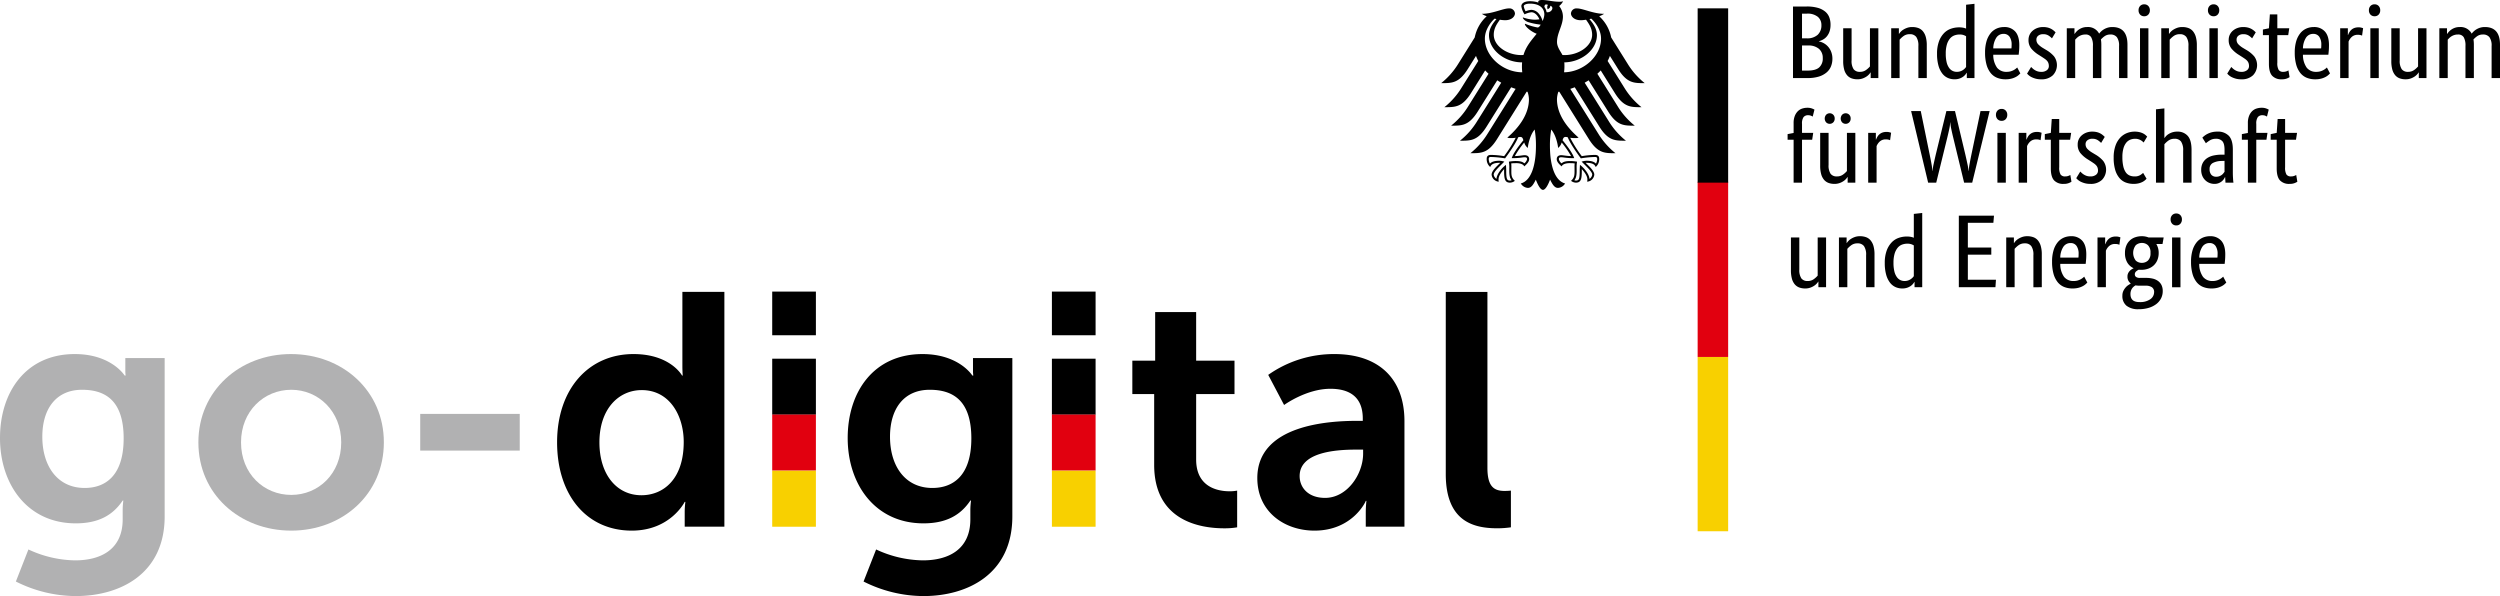
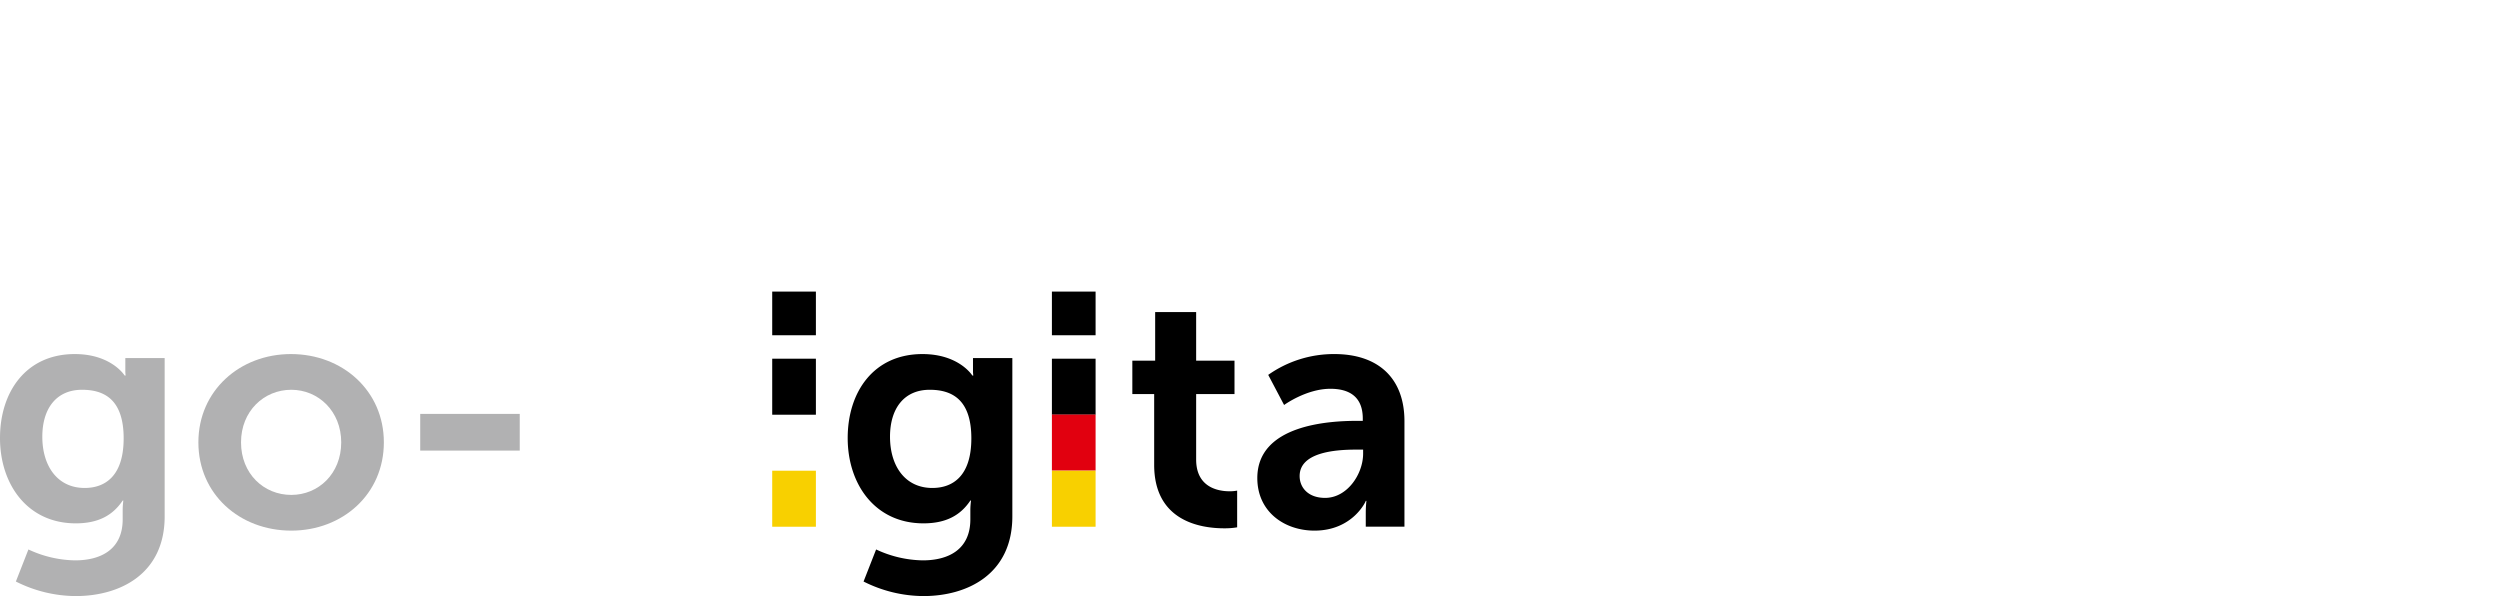
<svg xmlns="http://www.w3.org/2000/svg" viewBox="0 0 1059.994 252.734">
  <defs>
    <style>.cls-1{fill:none;}.cls-2{clip-path:url(#clip-path);}.cls-3{fill:#b1b1b2;}.cls-4{fill:#e1000f;}.cls-5{fill:#f8d000;}.cls-6{clip-path:url(#clip-path-2);}</style>
    <clipPath id="clip-path" transform="translate(-54.536 -70.773)">
      <rect class="cls-1" y="178.314" width="728.168" height="191.34" />
    </clipPath>
    <clipPath id="clip-path-2" transform="translate(-54.536 -70.773)">
-       <rect class="cls-1" x="628.167" width="552.833" height="326.559" />
-     </clipPath>
+       </clipPath>
  </defs>
  <g id="Ebene_2" data-name="Ebene 2">
    <g id="Ebene_1-2" data-name="Ebene 1">
      <g class="cls-2">
        <path class="cls-3" d="M86.363,308.366c10.932,0,20.189-4.625,20.189-17.377v-4.21a34.667,34.667,0,0,1,.277-3.78h-.277c-4.21,6.307-10.378,9.672-19.911,9.672-20.466,0-32.104-16.54-32.104-36.167,0-19.628,11.078-35.607,31.688-35.607,15.557,0,21.165,9.111,21.165,9.111h.416a14.097,14.097,0,0,1-.132-1.959v-5.47H124.352V289.721c0,24.536-19.067,33.786-37.712,33.786a56.926,56.926,0,0,1-25.374-6.169l5.324-13.597a48.115,48.115,0,0,0,19.773,4.625m20.604-51.724c0-16.263-7.99-20.604-17.662-20.604-10.794,0-16.824,7.851-16.824,19.905,0,12.476,6.453,21.725,17.946,21.725,8.55,0,16.54-4.909,16.54-21.026" transform="translate(-54.536 -70.773)" />
        <path class="cls-3" d="M177.898,220.894c21.87,0,39.393,15.564,39.393,37.428,0,22.009-17.523,37.434-39.255,37.434-21.864,0-39.387-15.425-39.387-37.434,0-21.864,17.523-37.428,39.249-37.428m.139,59.72c11.499,0,21.171-8.972,21.171-22.293,0-13.175-9.673-22.286-21.171-22.286-11.632,0-21.31,9.111-21.31,22.286,0,13.321,9.678,22.293,21.31,22.293" transform="translate(-54.536 -70.773)" />
        <rect class="cls-3" x="178.171" y="175.493" width="42.197" height="15.557" />
-         <path d="M323.123,220.895c15.703,0,20.604,9.111,20.604,9.111h.283s-.145-1.821-.145-4.064V194.538h17.807v99.536H344.849v-5.891a35.865,35.865,0,0,1,.284-4.625h-.284s-6.023,12.199-22.432,12.199c-19.344,0-31.675-15.287-31.675-37.435,0-22.708,13.452-37.428,32.38-37.428m3.365,59.859c9.249,0,17.945-6.729,17.945-22.57,0-11.07-5.891-22.009-17.807-22.009-9.81,0-17.938,7.989-17.938,22.148,0,13.598,7.283,22.432,17.8,22.432" transform="translate(-54.536 -70.773)" />
        <path d="M445.781,308.366c10.932,0,20.182-4.625,20.182-17.377v-4.21a33.859,33.859,0,0,1,.284-3.78h-.284c-4.203,6.307-10.371,9.672-19.905,9.672-20.466,0-32.104-16.54-32.104-36.167,0-19.628,11.078-35.607,31.681-35.607,15.564,0,21.171,9.111,21.171,9.111h.416a13.424,13.424,0,0,1-.139-1.959v-5.47h16.685V289.721c0,24.536-19.067,33.786-37.712,33.786a56.926,56.926,0,0,1-25.374-6.169l5.324-13.597a48.115,48.115,0,0,0,19.773,4.625M466.385,256.641c0-16.263-7.99-20.604-17.662-20.604-10.794,0-16.824,7.851-16.824,19.905,0,12.476,6.446,21.725,17.946,21.725,8.55,0,16.54-4.909,16.54-21.026" transform="translate(-54.536 -70.773)" />
        <path d="M543.901,237.858h-9.257V223.7h9.678V203.096h17.378v20.604h16.263v14.158H561.701V265.614c0,11.777,9.257,13.459,14.159,13.459a16.18,16.18,0,0,0,3.226-.284V294.353a30.657,30.657,0,0,1-5.469.422c-9.949,0-29.715-2.949-29.715-26.918Z" transform="translate(-54.536 -70.773)" />
        <path d="M629.97,249.211h2.382v-.976c0-9.395-5.886-12.621-13.736-12.621-10.233,0-19.628,6.875-19.628,6.875l-6.729-12.767a48.251,48.251,0,0,1,28.039-8.827c18.783,0,29.722,10.378,29.722,28.462v44.718h-16.401v-5.892a46.013,46.013,0,0,1,.276-5.047h-.276c.139,0-5.47,12.621-21.733,12.621-12.753,0-24.252-7.989-24.252-22.293,0-22.709,30.705-24.252,42.336-24.252m-13.597,32.664c9.395,0,16.124-10.094,16.124-18.783v-1.683h-3.088c-9.111,0-23.83,1.26-23.83,11.216,0,4.764,3.503,9.25,10.794,9.25" transform="translate(-54.536 -70.773)" />
-         <path d="M667.538,194.54h17.661v74.578c0,7.851,2.666,9.81,7.29,9.81,1.405,0,2.666-.139,2.666-.139v15.564a41.121,41.121,0,0,1-5.607.415c-9.81,0-22.009-2.52-22.009-22.985Z" transform="translate(-54.536 -70.773)" />
        <rect x="327.417" y="152.086" width="18.52" height="23.754" />
-         <rect class="cls-4" x="327.417" y="175.784" width="18.52" height="23.754" />
        <rect class="cls-5" x="327.417" y="199.58" width="18.52" height="23.754" />
        <rect x="446.006" y="152.086" width="18.52" height="23.754" />
        <rect x="327.417" y="123.631" width="18.52" height="18.513" />
        <rect x="446.006" y="123.631" width="18.52" height="18.513" />
        <rect class="cls-4" x="446.006" y="175.784" width="18.52" height="23.754" />
        <rect class="cls-5" x="446.006" y="199.58" width="18.52" height="23.754" />
      </g>
      <g class="cls-6">
        <path d="M991.359,173.823a3.57,3.57,0,0,0-3.034,1.585,8.679,8.679,0,0,0-1.318,4.574h7.694a4.571,4.571,0,0,0,.066-.637c.016-.279.025-.579.025-.903a5.737,5.737,0,0,0-.879-3.408,2.967,2.967,0,0,0-2.554-1.211m6.684,4.75q0,1.361-.086,2.353c-.057.661-.119,1.24-.176,1.737H987.006a9.407,9.407,0,0,0,1.605,5.498,4.985,4.985,0,0,0,4.11,1.757,5.873,5.873,0,0,0,1.671-.218,6.272,6.272,0,0,0,1.297-.53,6.19,6.19,0,0,0,.924-.616c.25-.205.435-.365.55-.48l1.318,2.505c-.144.148-.365.361-.657.636a6.056,6.056,0,0,1-1.187.838,8.592,8.592,0,0,1-1.848.727,9.882,9.882,0,0,1-2.595.304,9.368,9.368,0,0,1-3.584-.657,6.76,6.76,0,0,1-2.726-2.045,9.9,9.9,0,0,1-1.737-3.519,18.619,18.619,0,0,1-.616-5.124,16.466,16.466,0,0,1,.637-4.857,9.76,9.76,0,0,1,1.737-3.363,6.921,6.921,0,0,1,2.55-1.958,7.664,7.664,0,0,1,3.125-.636,6.061,6.061,0,0,1,4.75,1.909q1.712,1.915,1.712,5.74m-20.755-12.223a2.286,2.286,0,0,1-1.757-.706,2.589,2.589,0,0,1-.661-1.844,2.545,2.545,0,0,1,.661-1.807,2.298,2.298,0,0,1,1.757-.702,2.245,2.245,0,0,1,1.716.702,2.544,2.544,0,0,1,.661,1.807,2.588,2.588,0,0,1-.661,1.844,2.233,2.233,0,0,1-1.716.706m1.761,26.208h-3.56V171.449h3.56Zm-12.712-14.555a4.205,4.205,0,0,0-1.076-3.256,3.662,3.662,0,0,0-2.529-.965,3.848,3.848,0,0,0-2.636.965,5.361,5.361,0,0,0,0,6.508,3.72,3.72,0,0,0,2.55.969,3.759,3.759,0,0,0,2.615-.969,4.195,4.195,0,0,0,1.076-3.252m-4.705,13.894a8.693,8.693,0,0,1-1.626-.131,5.13,5.13,0,0,0-.768.53,3.631,3.631,0,0,0-.682.747,3.95,3.95,0,0,0-.505,1.031,4.296,4.296,0,0,0-.201,1.388q0,3.387,3.74,3.383a7.429,7.429,0,0,0,4.746-1.252,3.652,3.652,0,0,0,1.54-2.878,2.405,2.405,0,0,0-.965-2.176,4.643,4.643,0,0,0-2.595-.641Zm9.809-17.676H968.801a7.159,7.159,0,0,1,1.01,3.782,7.913,7.913,0,0,1-.546,3.013,6.436,6.436,0,0,1-1.54,2.262,6.748,6.748,0,0,1-2.332,1.408,8.472,8.472,0,0,1-2.878.484h-.575a4.214,4.214,0,0,1-.571-.045,4.377,4.377,0,0,0-1.1.702,1.602,1.602,0,0,0-.571,1.277,1.333,1.333,0,0,0,.505,1.076,2.586,2.586,0,0,0,1.651.419H964.535a11.795,11.795,0,0,1,2.772.308,6.267,6.267,0,0,1,2.221.99,4.756,4.756,0,0,1,1.474,1.737,5.68,5.68,0,0,1,.526,2.55,6.709,6.709,0,0,1-.727,3.124,7.133,7.133,0,0,1-2.045,2.418,9.963,9.963,0,0,1-3.207,1.581,14.544,14.544,0,0,1-4.225.571,7.842,7.842,0,0,1-5.145-1.47,5.232,5.232,0,0,1-1.757-4.245,4.611,4.611,0,0,1,.419-2.045,6.386,6.386,0,0,1,.989-1.495,5.316,5.316,0,0,1,1.166-1.01c.394-.25.71-.447.945-.595v-.086a3.442,3.442,0,0,1-1.363-2.948,3.044,3.044,0,0,1,.329-1.449,4.04,4.04,0,0,1,.747-1.014,4.516,4.516,0,0,1,.838-.637,5.091,5.091,0,0,1,.637-.329v-.09a5.919,5.919,0,0,1-2.616-2.353,7.702,7.702,0,0,1-.99-4.11,7.832,7.832,0,0,1,.571-3.1,6.134,6.134,0,0,1,3.802-3.539,8.593,8.593,0,0,1,2.792-.439,7.484,7.484,0,0,1,2.817.526h6.422Zm-18.296.353a2.225,2.225,0,0,0-.571-.222,4.345,4.345,0,0,0-1.187-.131,3.639,3.639,0,0,0-2.616.899,5.269,5.269,0,0,0-1.342,1.958V192.558h-3.56V171.449h3.252V174.307h.09a6.73,6.73,0,0,1,.571-1.207,4.235,4.235,0,0,1,.879-1.055,3.929,3.929,0,0,1,1.252-.727,5.088,5.088,0,0,1,1.737-.263,4.444,4.444,0,0,1,1.211.131c.308.086.55.16.722.218Zm-20.71-.751a3.57,3.57,0,0,0-3.034,1.585,8.607,8.607,0,0,0-1.318,4.574h7.694a5.341,5.341,0,0,0,.066-.637c.016-.279.021-.579.021-.903a5.706,5.706,0,0,0-.879-3.408,2.965,2.965,0,0,0-2.55-1.211m6.684,4.75c0,.907-.029,1.692-.09,2.353q-.086.992-.172,1.737H928.083a9.378,9.378,0,0,0,1.605,5.498,4.98,4.98,0,0,0,4.11,1.757,5.872,5.872,0,0,0,1.671-.218,6.28,6.28,0,0,0,2.221-1.146c.246-.205.431-.365.55-.48l1.318,2.505c-.148.148-.365.361-.661.636a5.822,5.822,0,0,1-1.187.838,8.423,8.423,0,0,1-1.848.727,9.862,9.862,0,0,1-2.595.304,9.333,9.333,0,0,1-3.58-.657,6.76,6.76,0,0,1-2.726-2.045,9.975,9.975,0,0,1-1.741-3.519,18.797,18.797,0,0,1-.612-5.124,16.334,16.334,0,0,1,.637-4.857,9.616,9.616,0,0,1,1.737-3.363,6.855,6.855,0,0,1,2.55-1.958,7.642,7.642,0,0,1,3.12-.636,6.055,6.055,0,0,1,4.75,1.909q1.718,1.915,1.716,5.74m-22.426,13.985V178.971a6.371,6.371,0,0,0-.903-3.851,3.251,3.251,0,0,0-2.747-1.162,4.297,4.297,0,0,0-2.64.788,9.913,9.913,0,0,0-1.671,1.54V192.558h-3.56V171.449h3.252v2.373h.09a4.388,4.388,0,0,1,.571-.768,5.497,5.497,0,0,1,1.141-.969,8.119,8.119,0,0,1,1.671-.813,6.43,6.43,0,0,1,2.201-.349,7.486,7.486,0,0,1,2.55.414,4.559,4.559,0,0,1,1.934,1.343,6.442,6.442,0,0,1,1.232,2.398,12.743,12.743,0,0,1,.439,3.625V192.558Zm-16.974-27.308H888.901v10.466h9.94v3.034h-9.94V189.392h11.915l-.218,3.166H885.074V162.215h14.908Zm-37.688,24.668A4.68,4.68,0,0,0,863.527,189.7a4.797,4.797,0,0,0,1.145-.55,5.163,5.163,0,0,0,.813-.682,4.571,4.571,0,0,0,.505-.616V174.837a5.264,5.264,0,0,0-1.121-.53,5.066,5.066,0,0,0-1.605-.218,6.398,6.398,0,0,0-2.308.414,4.498,4.498,0,0,0-1.868,1.388,7.127,7.127,0,0,0-1.256,2.505,13.474,13.474,0,0,0-.46,3.782,15.194,15.194,0,0,0,.374,3.675,6.875,6.875,0,0,0,1.035,2.373,3.983,3.983,0,0,0,1.494,1.297,4.056,4.056,0,0,0,1.757.394m-8.356-7.608a14.89,14.89,0,0,1,.838-5.362,9.789,9.789,0,0,1,2.155-3.474,7.509,7.509,0,0,1,2.989-1.868,10.558,10.558,0,0,1,3.342-.55,8.801,8.801,0,0,1,1.757.152,5.997,5.997,0,0,1,1.232.374V161.468l3.564-.394V192.558h-3.256v-2.242h-.086a5.336,5.336,0,0,1-.485.723,4.905,4.905,0,0,1-.969.924,5.748,5.748,0,0,1-1.54.792,6.337,6.337,0,0,1-2.152.329,6.957,6.957,0,0,1-2.837-.591,6.125,6.125,0,0,1-2.353-1.893,9.826,9.826,0,0,1-1.605-3.342,17.967,17.967,0,0,1-.595-4.948m-7.912,10.248V178.971a6.402,6.402,0,0,0-.903-3.851,3.252,3.252,0,0,0-2.747-1.162,4.289,4.289,0,0,0-2.64.788,9.9,9.9,0,0,0-1.671,1.54V192.558h-3.56V171.449h3.252v2.373h.09a4.177,4.177,0,0,1,.571-.768,5.49,5.49,0,0,1,1.141-.969,8.013,8.013,0,0,1,1.671-.813,6.429,6.429,0,0,1,2.201-.349,7.484,7.484,0,0,1,2.55.414,4.556,4.556,0,0,1,1.934,1.343,6.442,6.442,0,0,1,1.232,2.398,12.889,12.889,0,0,1,.439,3.625V192.558Zm-16.978,0h-3.252v-2.373H825.449a4.486,4.486,0,0,1-.575.768,5.69,5.69,0,0,1-1.121.969,7.418,7.418,0,0,1-1.646.813,6.282,6.282,0,0,1-2.156.349,7.182,7.182,0,0,1-2.529-.415,4.621,4.621,0,0,1-1.913-1.342,6.207,6.207,0,0,1-1.207-2.398,13.43,13.43,0,0,1-.419-3.625v-13.853h3.56v13.586a6.319,6.319,0,0,0,.858,3.761,3.134,3.134,0,0,0,2.661,1.121,4.279,4.279,0,0,0,2.595-.768,9.08,9.08,0,0,0,1.671-1.519v-16.181h3.56Zm199.245-62.549h-4.615V141.707a5.706,5.706,0,0,0,.571,3.055,2.2,2.2,0,0,0,1.934.813,3.752,3.752,0,0,0,1.363-.218,4.486,4.486,0,0,0,.838-.398l.485,2.862a6.266,6.266,0,0,1-1.055.546,5.571,5.571,0,0,1-2.246.374,5.231,5.231,0,0,1-4.09-1.515q-1.361-1.515-1.363-5.034v-12.182h-2.55v-2.373l2.55-.53.398-5.892h3.166v5.892h5.058Zm-12.531,0H1011.194v18.205h-3.564V130.009h-2.55v-2.373l2.55-.484v-4.221a8.02,8.02,0,0,1,.484-2.948,5.843,5.843,0,0,1,1.273-2.024,4.707,4.707,0,0,1,1.848-1.141,7.081,7.081,0,0,1,2.242-.353,5.376,5.376,0,0,1,1.938.308,6.74,6.74,0,0,1,1.055.484l-.747,2.948a4.318,4.318,0,0,0-.747-.374,3.083,3.083,0,0,0-1.191-.201,2.379,2.379,0,0,0-1.934.792,4.694,4.694,0,0,0-.657,2.903V127.106h4.746Zm-21.281,15.697a3.641,3.641,0,0,0,1.318-.218,4.248,4.248,0,0,0,.989-.53,3.356,3.356,0,0,0,.702-.682c.193-.246.361-.46.505-.636v-4.66l-1.141.045a8.182,8.182,0,0,0-3.872.879,2.745,2.745,0,0,0-1.318,2.55,3.503,3.503,0,0,0,.747,2.439,2.672,2.672,0,0,0,2.069.813M987.844,142.848a6.119,6.119,0,0,1,.702-3.075,5.771,5.771,0,0,1,1.889-2.004,8.034,8.034,0,0,1,2.796-1.096,16.742,16.742,0,0,1,3.408-.333H997.735V134.32c0-1.79-.312-3.022-.944-3.695a3.46,3.46,0,0,0-2.661-1.01,4.745,4.745,0,0,0-2.636.682,14.653,14.653,0,0,0-1.671,1.207l-1.499-2.373a11.724,11.724,0,0,1,.903-.792,7.475,7.475,0,0,1,1.342-.834,8.926,8.926,0,0,1,4.09-.924,6.38,6.38,0,0,1,4.923,1.803q1.675,1.804,1.671,5.801v9.632q0,1.361.09,2.661a16.821,16.821,0,0,0,.172,1.737h-3.383l-.132-2.332h-.09a5.356,5.356,0,0,1-.526.903,4.459,4.459,0,0,1-.883.924,5.088,5.088,0,0,1-1.273.723,4.611,4.611,0,0,1-1.761.308,5.554,5.554,0,0,1-2.217-.439,5.379,5.379,0,0,1-1.803-1.232,5.488,5.488,0,0,1-1.191-1.868,6.441,6.441,0,0,1-.415-2.353m-7.653,5.366V134.628a6.405,6.405,0,0,0-.899-3.851,3.265,3.265,0,0,0-2.751-1.162,4.275,4.275,0,0,0-2.636.788,9.739,9.739,0,0,0-1.671,1.54v16.272h-3.564V117.125l3.564-.394v12.531h.086a7.297,7.297,0,0,1,.55-.702,4.809,4.809,0,0,1,1.035-.883,7.093,7.093,0,0,1,1.601-.768,6.713,6.713,0,0,1,2.221-.329,5.622,5.622,0,0,1,4.397,1.803q1.626,1.804,1.626,5.978v13.853ZM963.435,131.196c-.086-.086-.226-.218-.414-.394a4.637,4.637,0,0,0-.727-.53,4.96,4.96,0,0,0-1.055-.46,4.606,4.606,0,0,0-1.408-.197,5.49,5.49,0,0,0-2.131.415,4.302,4.302,0,0,0-1.716,1.342,6.825,6.825,0,0,0-1.141,2.398,13.255,13.255,0,0,0-.419,3.584,17.292,17.292,0,0,0,.373,3.913,7.44,7.44,0,0,0,1.035,2.529,3.852,3.852,0,0,0,1.605,1.363,5.154,5.154,0,0,0,2.086.415,4.473,4.473,0,0,0,2.484-.571,8.404,8.404,0,0,0,1.211-.924l1.449,2.463a5.743,5.743,0,0,1-.637.637,5.432,5.432,0,0,1-1.076.727,7.437,7.437,0,0,1-1.605.595,8.889,8.889,0,0,1-2.176.238,9.39,9.39,0,0,1-3.301-.571,6.534,6.534,0,0,1-2.681-1.889,9.46,9.46,0,0,1-1.802-3.433,17.756,17.756,0,0,1-.661-5.231,14.746,14.746,0,0,1,.792-5.145,9.581,9.581,0,0,1,2.065-3.408,7.969,7.969,0,0,1,2.837-1.893,9.185,9.185,0,0,1,5.235-.374,6.965,6.965,0,0,1,1.54.55,5.346,5.346,0,0,1,1.055.702c.275.25.505.464.682.641Zm-18.029.176a8.765,8.765,0,0,0-1.273-1.076,3.962,3.962,0,0,0-2.418-.682,3.155,3.155,0,0,0-2.156.657,2.048,2.048,0,0,0-.747,1.585,2.829,2.829,0,0,0,.681,1.954,9.667,9.667,0,0,0,2.09,1.65l1.318.792a12.976,12.976,0,0,1,3.387,2.747,6.231,6.231,0,0,1-.505,8.027,6.828,6.828,0,0,1-4.993,1.712,8.523,8.523,0,0,1-2.242-.263,9.99,9.99,0,0,1-1.696-.616,5.506,5.506,0,0,1-1.207-.768,7.596,7.596,0,0,1-.792-.772l1.716-2.812c.176.176.386.382.636.616a5.968,5.968,0,0,0,.903.682,5.639,5.639,0,0,0,1.187.55,4.838,4.838,0,0,0,1.54.218,3.668,3.668,0,0,0,2.418-.702,2.172,2.172,0,0,0,.834-1.716,3.869,3.869,0,0,0-.197-1.298,2.952,2.952,0,0,0-.595-.989,5.447,5.447,0,0,0-.965-.834c-.382-.263-.821-.559-1.322-.879l-1.318-.838a12.782,12.782,0,0,1-3.1-2.681,5.61,5.61,0,0,1-1.121-3.605,5.007,5.007,0,0,1,1.757-3.892,6.35,6.35,0,0,1,1.958-1.145,6.892,6.892,0,0,1,2.398-.415,8.098,8.098,0,0,1,2.11.238,6.309,6.309,0,0,1,2.57,1.367c.279.247.505.46.682.637Zm-13.147-1.363h-4.615V141.707a5.709,5.709,0,0,0,.571,3.055,2.201,2.201,0,0,0,1.934.813,3.767,3.767,0,0,0,1.363-.218,4.494,4.494,0,0,0,.838-.398l.48,2.862a5.919,5.919,0,0,1-1.055.546,5.535,5.535,0,0,1-2.242.374,5.219,5.219,0,0,1-4.09-1.515q-1.361-1.515-1.363-5.034v-12.182h-2.55v-2.373l2.55-.53.394-5.892h3.17v5.892h5.054Zm-12.531.222a2.367,2.367,0,0,0-.571-.222,4.375,4.375,0,0,0-1.191-.131,3.646,3.646,0,0,0-2.616.899,5.372,5.372,0,0,0-1.342,1.958v15.479h-3.56V127.106h3.256v2.858h.086a7.008,7.008,0,0,1,.571-1.207,4.328,4.328,0,0,1,.879-1.055,3.944,3.944,0,0,1,1.256-.727,5.058,5.058,0,0,1,1.737-.263,4.422,4.422,0,0,1,1.207.131c.308.086.55.16.727.218Zm-16.489-8.224a2.289,2.289,0,0,1-1.761-.706,2.588,2.588,0,0,1-.661-1.843,2.527,2.527,0,0,1,.661-1.802,2.289,2.289,0,0,1,1.761-.706,2.229,2.229,0,0,1,1.712.706,2.527,2.527,0,0,1,.661,1.802,2.588,2.588,0,0,1-.661,1.843,2.229,2.229,0,0,1-1.712.706m1.757,26.208h-3.56V127.106H904.996Zm-6.861-30.342-7.386,30.342h-3.432l-4.615-19.084c-.325-1.318-.599-2.55-.838-3.695a18.265,18.265,0,0,1-.394-2.726h-.086a13.759,13.759,0,0,1-.353,2.681q-.351,1.675-.833,3.65l-4.706,19.175H872.059L864.849,117.872h4.09l3.781,18.468c.292,1.408.55,2.735.768,3.979a23.433,23.433,0,0,1,.374,2.882h.09a19.055,19.055,0,0,1,.46-2.948q.419-1.934.903-3.999l4.484-18.382h3.65l4.397,18.468q.486,2.113.879,3.979a19.097,19.097,0,0,1,.439,2.882h.09a24.17,24.17,0,0,1,.394-2.969c.234-1.306.501-2.661.792-4.069l3.827-18.292ZM855.923,130.231a2.343,2.343,0,0,0-.575-.222,4.325,4.325,0,0,0-1.187-.131,3.639,3.639,0,0,0-2.616.899,5.321,5.321,0,0,0-1.343,1.958v15.479h-3.56V127.106h3.252v2.858h.09a6.737,6.737,0,0,1,.571-1.207,4.241,4.241,0,0,1,.879-1.055,3.922,3.922,0,0,1,1.252-.727,5.088,5.088,0,0,1,1.737-.263,4.432,4.432,0,0,1,1.211.131c.308.086.55.16.727.218Zm-16.711-9.193a2.198,2.198,0,0,1-.616,1.626,2.121,2.121,0,0,1-2.989,0,2.455,2.455,0,0,1,0-3.252,2.121,2.121,0,0,1,2.989,0,2.198,2.198,0,0,1,.616,1.626m-6.775,0a2.197,2.197,0,0,1-.616,1.626,2.121,2.121,0,0,1-2.989,0,2.454,2.454,0,0,1,0-3.252,2.121,2.121,0,0,1,2.989,0,2.197,2.197,0,0,1,.616,1.626m8.754,27.177H837.935v-2.373h-.086a4.623,4.623,0,0,1-.571.768,5.826,5.826,0,0,1-1.125.969,7.406,7.406,0,0,1-1.646.813,6.279,6.279,0,0,1-2.155.349,7.184,7.184,0,0,1-2.529-.415,4.621,4.621,0,0,1-1.913-1.343,6.272,6.272,0,0,1-1.207-2.398,13.432,13.432,0,0,1-.419-3.625V127.106h3.564v13.591a6.318,6.318,0,0,0,.854,3.757,3.145,3.145,0,0,0,2.661,1.121,4.28,4.28,0,0,0,2.595-.768,8.94,8.94,0,0,0,1.671-1.519V127.106h3.564Zm-18.296-18.205h-4.307v18.205h-3.564V130.009h-2.55v-2.373l2.55-.484v-4.221a8.105,8.105,0,0,1,.485-2.948,5.85,5.85,0,0,1,1.277-2.024,4.664,4.664,0,0,1,1.843-1.141,7.089,7.089,0,0,1,2.246-.353,5.365,5.365,0,0,1,1.934.308,6.717,6.717,0,0,1,1.055.484l-.747,2.948a4.309,4.309,0,0,0-.747-.374,3.074,3.074,0,0,0-1.187-.201,2.394,2.394,0,0,0-1.938.792,4.696,4.696,0,0,0-.657,2.903V127.106h4.746Zm276.994-26.138V90.285a7.095,7.095,0,0,0-.747-3.74,2.683,2.683,0,0,0-2.418-1.141,5.194,5.194,0,0,0-1.564.218,5.54,5.54,0,0,0-1.207.55,5.23,5.23,0,0,0-.924.727c-.263.263-.485.497-.661.702v16.271h-3.56V82.763h3.252v2.373h.09a7.032,7.032,0,0,1,.657-.854,6.005,6.005,0,0,1,1.1-.969,6.269,6.269,0,0,1,1.54-.768,5.96,5.96,0,0,1,1.979-.308,5.299,5.299,0,0,1,5.099,2.812,6.96,6.96,0,0,1,2.069-1.868,7.002,7.002,0,0,1,1.581-.681,6.691,6.691,0,0,1,1.934-.263q6.424,0,6.422,7.473v14.161h-3.56V90.285a5.98,5.98,0,0,0-.924-3.74,3.308,3.308,0,0,0-2.726-1.141,4.101,4.101,0,0,0-2.484.723,9.555,9.555,0,0,0-1.564,1.388,9.413,9.413,0,0,1,.131,1.034c.033.366.045.752.045,1.162v14.161Zm-16.534,0h-3.256v-2.373h-.086a4.467,4.467,0,0,1-.575.768,5.682,5.682,0,0,1-1.121.969,7.418,7.418,0,0,1-1.646.813,6.282,6.282,0,0,1-2.156.349,7.182,7.182,0,0,1-2.529-.415,4.619,4.619,0,0,1-1.913-1.343,6.265,6.265,0,0,1-1.207-2.398,13.432,13.432,0,0,1-.419-3.625V82.763h3.56V96.353a6.313,6.313,0,0,0,.858,3.757,3.144,3.144,0,0,0,2.661,1.121,4.279,4.279,0,0,0,2.595-.768,8.959,8.959,0,0,0,1.671-1.519V82.763h3.564Zm-21.987-26.208a2.289,2.289,0,0,1-1.761-.706,2.585,2.585,0,0,1-.657-1.843,2.541,2.541,0,0,1,.657-1.807,2.301,2.301,0,0,1,1.761-.702,2.241,2.241,0,0,1,1.712.702,2.544,2.544,0,0,1,.661,1.807,2.588,2.588,0,0,1-.661,1.843,2.23,2.23,0,0,1-1.712.706m1.757,26.208h-3.564V82.763h3.564Zm-7.079-17.984a2.383,2.383,0,0,0-.571-.222,4.377,4.377,0,0,0-1.191-.132,3.645,3.645,0,0,0-2.615.899A5.37,5.37,0,0,0,1050.327,88.392v15.479h-3.56V82.763h3.256v2.858h.086a6.987,6.987,0,0,1,.571-1.207,4.33,4.33,0,0,1,.879-1.055,3.938,3.938,0,0,1,1.257-.727,5.05,5.05,0,0,1,1.737-.263,4.419,4.419,0,0,1,1.207.132c.308.086.55.16.727.218Zm-20.714-.751a3.57,3.57,0,0,0-3.034,1.585,8.68,8.68,0,0,0-1.318,4.574h7.694a4.531,4.531,0,0,0,.066-.636c.017-.279.025-.579.025-.903a5.734,5.734,0,0,0-.879-3.408,2.966,2.966,0,0,0-2.554-1.211m6.684,4.751q0,1.361-.086,2.353c-.058.661-.119,1.24-.177,1.737h-10.774a9.406,9.406,0,0,0,1.605,5.498,4.985,4.985,0,0,0,4.11,1.757,6.007,6.007,0,0,0,1.671-.218,6.269,6.269,0,0,0,2.221-1.145,7.018,7.018,0,0,0,.55-.484l1.318,2.509c-.144.148-.365.357-.657.637a6.03,6.03,0,0,1-1.187.838,8.376,8.376,0,0,1-1.847.723,9.696,9.696,0,0,1-2.595.308,9.368,9.368,0,0,1-3.584-.657,6.759,6.759,0,0,1-2.726-2.045,9.906,9.906,0,0,1-1.737-3.519,18.631,18.631,0,0,1-.616-5.124,16.478,16.478,0,0,1,.636-4.857,9.819,9.819,0,0,1,1.737-3.367,6.925,6.925,0,0,1,2.554-1.954,7.629,7.629,0,0,1,3.12-.637,6.061,6.061,0,0,1,4.751,1.909q1.712,1.915,1.712,5.74m-17.282-4.221h-4.615V97.363a5.707,5.707,0,0,0,.571,3.055,2.2,2.2,0,0,0,1.934.813,3.856,3.856,0,0,0,1.363-.218,4.519,4.519,0,0,0,.838-.398l.48,2.862a5.938,5.938,0,0,1-1.055.546,5.537,5.537,0,0,1-2.242.374,5.225,5.225,0,0,1-4.09-1.515q-1.361-1.515-1.363-5.034v-12.182h-2.55v-2.373l2.55-.53.398-5.892h3.166v5.892h5.054Zm-15.303,1.363a8.997,8.997,0,0,0-1.273-1.076,3.97,3.97,0,0,0-2.418-.682,3.155,3.155,0,0,0-2.155.657,2.035,2.035,0,0,0-.747,1.585,2.828,2.828,0,0,0,.681,1.954,9.633,9.633,0,0,0,2.086,1.651l1.322.792a12.943,12.943,0,0,1,3.383,2.747,6.217,6.217,0,0,1-.505,8.027,6.81,6.81,0,0,1-4.988,1.712,8.555,8.555,0,0,1-2.246-.263,9.932,9.932,0,0,1-1.692-.616,5.401,5.401,0,0,1-1.207-.768,7.577,7.577,0,0,1-.793-.772l1.712-2.812q.265.265.641.616a5.905,5.905,0,0,0,.899.682,5.74,5.74,0,0,0,1.187.55,4.971,4.971,0,0,0,1.54.218,3.661,3.661,0,0,0,2.418-.702,2.158,2.158,0,0,0,.838-1.716,3.869,3.869,0,0,0-.197-1.297,3.023,3.023,0,0,0-.595-.99,5.494,5.494,0,0,0-.969-.834c-.378-.263-.817-.558-1.318-.879l-1.318-.838a12.793,12.793,0,0,1-3.1-2.681,5.61,5.61,0,0,1-1.121-3.605,5.098,5.098,0,0,1,.46-2.18,5.179,5.179,0,0,1,1.297-1.712,6.348,6.348,0,0,1,1.959-1.145,6.866,6.866,0,0,1,2.393-.415,8.08,8.08,0,0,1,2.111.238,6.588,6.588,0,0,1,1.519.616,6.712,6.712,0,0,1,1.055.751c.279.246.505.46.681.637Zm-16.312-9.365a2.289,2.289,0,0,1-1.761-.706,2.585,2.585,0,0,1-.657-1.843,2.541,2.541,0,0,1,.657-1.807,2.301,2.301,0,0,1,1.761-.702,2.241,2.241,0,0,1,1.712.702,2.527,2.527,0,0,1,.661,1.807,2.57,2.57,0,0,1-.661,1.843,2.23,2.23,0,0,1-1.712.706m1.757,26.208h-3.56V82.763h3.56Zm-12.445,0V90.285a6.404,6.404,0,0,0-.899-3.851,3.265,3.265,0,0,0-2.751-1.162,4.275,4.275,0,0,0-2.636.788,9.728,9.728,0,0,0-1.671,1.54v16.271h-3.564V82.763h3.256v2.373h.086a4.638,4.638,0,0,1,.571-.768,5.635,5.635,0,0,1,1.145-.969,8.018,8.018,0,0,1,1.671-.813,6.405,6.405,0,0,1,2.197-.349,7.486,7.486,0,0,1,2.554.415,4.608,4.608,0,0,1,1.934,1.342,6.565,6.565,0,0,1,1.232,2.398,12.878,12.878,0,0,1,.439,3.625v13.853Zm-18.731-26.208a2.289,2.289,0,0,1-1.761-.706,2.585,2.585,0,0,1-.657-1.843,2.541,2.541,0,0,1,.657-1.807,2.301,2.301,0,0,1,1.761-.702,2.241,2.241,0,0,1,1.712.702,2.526,2.526,0,0,1,.661,1.807,2.569,2.569,0,0,1-.661,1.843,2.23,2.23,0,0,1-1.712.706m1.757,26.208h-3.56V82.763h3.56Zm-23.527,0V90.285a7.056,7.056,0,0,0-.747-3.74,2.674,2.674,0,0,0-2.418-1.141,5.167,5.167,0,0,0-1.56.218,5.574,5.574,0,0,0-1.211.55,5.357,5.357,0,0,0-.92.727c-.267.263-.484.497-.661.702v16.271h-3.564V82.763h3.256v2.373h.086a7.542,7.542,0,0,1,.661-.854,5.875,5.875,0,0,1,1.1-.969,6.269,6.269,0,0,1,1.54-.768,5.944,5.944,0,0,1,1.979-.308,5.299,5.299,0,0,1,5.099,2.812,6.77,6.77,0,0,1,.834-.944,6.901,6.901,0,0,1,1.232-.924,7.122,7.122,0,0,1,1.585-.681,6.691,6.691,0,0,1,1.934-.263q6.423,0,6.421,7.473v14.161h-3.564V90.285a5.98,5.98,0,0,0-.924-3.74,3.302,3.302,0,0,0-2.726-1.141,4.118,4.118,0,0,0-2.484.723,9.7,9.7,0,0,0-1.56,1.388,10.348,10.348,0,0,1,.131,1.034c.029.366.045.752.045,1.162v14.161Zm-17.368-16.842a8.868,8.868,0,0,0-1.277-1.076,3.963,3.963,0,0,0-2.419-.682,3.17,3.17,0,0,0-2.155.657,2.048,2.048,0,0,0-.747,1.585,2.846,2.846,0,0,0,.682,1.954,9.766,9.766,0,0,0,2.09,1.651l1.318.792a12.967,12.967,0,0,1,3.387,2.747,6.218,6.218,0,0,1-.505,8.027,6.814,6.814,0,0,1-4.993,1.712,8.526,8.526,0,0,1-2.242-.263,9.928,9.928,0,0,1-1.692-.616,5.53,5.53,0,0,1-1.211-.768,7.991,7.991,0,0,1-.792-.772l1.716-2.812c.177.177.39.382.637.616a5.951,5.951,0,0,0,.903.682,5.746,5.746,0,0,0,1.187.55,4.953,4.953,0,0,0,1.54.218,3.668,3.668,0,0,0,2.418-.702,2.158,2.158,0,0,0,.838-1.716,3.76,3.76,0,0,0-.201-1.297,3.011,3.011,0,0,0-.591-.99,5.495,5.495,0,0,0-.969-.834c-.382-.263-.821-.558-1.318-.879l-1.318-.838a12.707,12.707,0,0,1-3.1-2.681,5.588,5.588,0,0,1-1.125-3.605,5.029,5.029,0,0,1,1.761-3.892,6.277,6.277,0,0,1,1.954-1.145,6.908,6.908,0,0,1,2.398-.415,8.101,8.101,0,0,1,2.111.238,6.592,6.592,0,0,1,1.519.616,6.698,6.698,0,0,1,1.055.751c.279.246.505.46.682.637ZM904.027,85.136a3.57,3.57,0,0,0-3.034,1.585,8.678,8.678,0,0,0-1.318,4.574h7.694a4.531,4.531,0,0,0,.066-.636c.017-.279.025-.579.025-.903a5.705,5.705,0,0,0-.883-3.408,2.954,2.954,0,0,0-2.55-1.211m6.684,4.751q0,1.361-.086,2.353c-.061.661-.119,1.24-.176,1.737H899.675a9.406,9.406,0,0,0,1.605,5.498,4.985,4.985,0,0,0,4.11,1.757,6.008,6.008,0,0,0,1.671-.218,6.271,6.271,0,0,0,1.297-.53,6.448,6.448,0,0,0,.924-.616c.25-.205.431-.365.55-.484l1.318,2.509c-.144.148-.366.357-.657.637a5.959,5.959,0,0,1-1.191.838,8.261,8.261,0,0,1-1.844.723,9.713,9.713,0,0,1-2.595.308,9.355,9.355,0,0,1-3.585-.657,6.759,6.759,0,0,1-2.726-2.045,9.906,9.906,0,0,1-1.737-3.519,18.63,18.63,0,0,1-.616-5.124,16.469,16.469,0,0,1,.637-4.857,9.823,9.823,0,0,1,1.737-3.367,6.949,6.949,0,0,1,2.55-1.954,7.649,7.649,0,0,1,3.124-.637,6.061,6.061,0,0,1,4.75,1.909q1.712,1.915,1.712,5.74m-26.515,11.344a4.607,4.607,0,0,0,2.64-.768,5.166,5.166,0,0,0,.813-.682,5.27,5.27,0,0,0,.505-.616V86.15a5.455,5.455,0,0,0-1.121-.53,5.084,5.084,0,0,0-1.605-.218,6.392,6.392,0,0,0-2.308.415,4.494,4.494,0,0,0-1.868,1.388,7.127,7.127,0,0,0-1.256,2.505,13.328,13.328,0,0,0-.46,3.782,15.168,15.168,0,0,0,.374,3.675,6.8,6.8,0,0,0,1.034,2.373,3.986,3.986,0,0,0,1.495,1.298,4.059,4.059,0,0,0,1.757.394m-8.356-7.604a14.907,14.907,0,0,1,.838-5.366,9.841,9.841,0,0,1,2.152-3.473,7.518,7.518,0,0,1,2.993-1.868,10.533,10.533,0,0,1,3.342-.55,8.8,8.8,0,0,1,1.757.152,6.054,6.054,0,0,1,1.232.374V72.782l3.56-.394v31.484h-3.252v-2.242h-.086a5.307,5.307,0,0,1-.484.722,4.905,4.905,0,0,1-.969.924,5.755,5.755,0,0,1-1.54.792,6.361,6.361,0,0,1-2.156.329,6.938,6.938,0,0,1-2.833-.591,6.122,6.122,0,0,1-2.353-1.893,9.751,9.751,0,0,1-1.605-3.342,17.807,17.807,0,0,1-.595-4.944m-7.916,10.244V90.285a6.404,6.404,0,0,0-.899-3.851,3.265,3.265,0,0,0-2.751-1.162,4.275,4.275,0,0,0-2.636.788,9.727,9.727,0,0,0-1.671,1.54v16.271h-3.564V82.763h3.256v2.373h.086a4.478,4.478,0,0,1,.575-.768,5.502,5.502,0,0,1,1.141-.969,8.015,8.015,0,0,1,1.671-.813,6.429,6.429,0,0,1,2.201-.349,7.479,7.479,0,0,1,2.55.415,4.61,4.61,0,0,1,1.934,1.342,6.569,6.569,0,0,1,1.232,2.398,12.887,12.887,0,0,1,.439,3.625v13.853Zm-16.974,0h-3.252v-2.373h-.09a4.38,4.38,0,0,1-.571.768,5.673,5.673,0,0,1-1.121.969,7.544,7.544,0,0,1-1.651.813,6.272,6.272,0,0,1-2.151.349,7.184,7.184,0,0,1-2.529-.415,4.597,4.597,0,0,1-1.913-1.343,6.217,6.217,0,0,1-1.211-2.398,13.61,13.61,0,0,1-.415-3.625V82.763h3.56V96.353a6.313,6.313,0,0,0,.858,3.757,3.134,3.134,0,0,0,2.66,1.121,4.288,4.288,0,0,0,2.595-.768,9.079,9.079,0,0,0,1.671-1.519V82.763h3.56Zm-23.568-8.487a4.955,4.955,0,0,0-1.605-3.892A6.694,6.694,0,0,0,821.183,90.063h-2.595v10.642h2.373q3.387,0,4.902-1.342a5.026,5.026,0,0,0,1.519-3.979m-.571-13.985a4.489,4.489,0,0,0-1.499-3.474,6.831,6.831,0,0,0-4.705-1.363h-2.02V87.029h1.979a6.547,6.547,0,0,0,4.66-1.495,5.413,5.413,0,0,0,1.585-4.134m3.868-.132a8.82,8.82,0,0,1-.394,2.772,6.732,6.732,0,0,1-1.08,2.045,5.687,5.687,0,0,1-1.581,1.384,7.679,7.679,0,0,1-1.872.792v.086a6.67,6.67,0,0,1,2.221.838,6.964,6.964,0,0,1,1.803,1.54,7.288,7.288,0,0,1,1.232,2.176,7.87,7.87,0,0,1,.464,2.747,8.561,8.561,0,0,1-.616,3.297,6.693,6.693,0,0,1-1.913,2.595,9.249,9.249,0,0,1-3.276,1.716,15.915,15.915,0,0,1-4.705.616h-6.2V73.529h5.847a16.858,16.858,0,0,1,4.599.55,8.659,8.659,0,0,1,3.141,1.56,5.808,5.808,0,0,1,1.782,2.439,8.863,8.863,0,0,1,.55,3.19" transform="translate(-54.536 -70.773)" />
        <polygon class="cls-5" points="727.189 151.346 732.732 151.346 732.732 225.251 719.798 225.251 719.798 151.346 727.189 151.346" />
        <polygon class="cls-4" points="727.189 77.071 732.732 77.071 732.732 151.346 719.798 151.346 719.798 77.071 727.189 77.071" />
        <path d="M717.698,101.428a21.61,21.61,0,0,0,.156-2.554c0-.476.004-1.031-.053-1.659,7.366-.103,13.824-5.407,13.824-11.509,0-3.108-2.024-5.453-3.17-6.848.259-.053.517-.115.776-.181,1.08.94,4.143,4.274,4.143,8.483,0,7.321-7.321,14.116-15.676,14.268M710.279,75.934a5.072,5.072,0,0,0-.92-2.193c.021-.747.329-1.458,1.532-.87-.653.665-.148,1.839-.148,1.839s1.326-.616,1.055-1.49c1.971.472.554,3.12-1.519,2.714m-1.712,3.757a7.714,7.714,0,0,0-1.54-3.063,4.258,4.258,0,0,0-3.17-1.679,7.747,7.747,0,0,0-2.476.608,6.681,6.681,0,0,1-.78-2.16c0-.538.907-1.08,2.64-1.08,3.81,0,6.089,1.724,6.089,4.615a6.906,6.906,0,0,1-.764,2.759m9.793,49.147a2.271,2.271,0,0,1,.916.168c1.096,2.985,5.325,8.618,5.506,8.861l.037.049.066-.012a40.888,40.888,0,0,1,5.904-.567h.049a.971.971,0,0,1,.69.168,1.078,1.078,0,0,1,.214.756,4.233,4.233,0,0,1-.513,1.897c-.78-.846-2.037-1.228-4.052-1.228a7.269,7.269,0,0,0-1.712.283l-.16.037-.18.045,1.166,1.166c1.794,1.794,3.346,3.342,3.346,4.373a2.618,2.618,0,0,1-1.162,1.79c-.119-1.889-2.028-4.418-3.884-5.83l-.16-.119-.033.665c-.025.447-.066,1.129-.066,1.847,0,3.601-.365,4.143-1.609,4.143a2.291,2.291,0,0,1-.665-.119c.702-.866.977-2.016.977-4.024l-.008-.928-.012-.747a13.375,13.375,0,0,1,.152-1.926l.037-.275-.197-.025a19.133,19.133,0,0,0-2.496-.234c-1.774,0-2.981.164-3.851.985a3.05,3.05,0,0,1-1.17-1.774c0-.751.468-.809,1.08-.809a8.322,8.322,0,0,1,1.002.094,26.362,26.362,0,0,0,4.278.279h.148l-.045-.144c-.599-1.716-2.25-4.213-4.89-7.428.238-.858.468-1.421,1.302-1.421m-22.816,8.848-.045.144h.144a26.451,26.451,0,0,0,4.287-.279,8.185,8.185,0,0,1,.998-.094c.607,0,1.08.058,1.08.809a3.062,3.062,0,0,1-1.166,1.774c-.875-.821-2.082-.985-3.856-.985a19.06,19.06,0,0,0-2.496.234l-.094.008-.103.017.033.275a12.695,12.695,0,0,1,.156,1.926l-.012.747-.008.928c0,2.008.275,3.158.981,4.024a2.345,2.345,0,0,1-.669.119c-1.248,0-1.61-.542-1.61-4.143,0-.718-.041-1.4-.066-1.847l-.033-.669-.16.123c-1.856,1.413-3.765,3.942-3.88,5.83a2.611,2.611,0,0,1-1.166-1.79c0-1.03,1.552-2.578,3.346-4.373l1.035-1.03.131-.136-.341-.082a7.228,7.228,0,0,0-1.712-.283c-2.016,0-3.272.382-4.052,1.228a4.233,4.233,0,0,1-.513-1.897,1.059,1.059,0,0,1,.214-.756.971.971,0,0,1,.69-.168h.049a41.079,41.079,0,0,1,5.908.567l.057.012.041-.049c.181-.242,4.41-5.876,5.506-8.861a2.256,2.256,0,0,1,.916-.168c.834,0,1.063.563,1.302,1.421-2.644,3.215-4.291,5.711-4.89,7.428M684.117,87.16c0-4.208,3.063-7.542,4.143-8.483.259.066.517.127.776.181-1.146,1.396-3.17,3.74-3.17,6.848,0,6.159,6.586,11.513,14.042,11.513-.045.53-.074,1.084-.074,1.655a22.619,22.619,0,0,0,.14,2.554c-8.429-.049-15.857-6.894-15.857-14.268M740.679,100.142c3.781,5.982,6.746,5.884,11.217,5.884a31.809,31.809,0,0,1-7.313-8.323L737.669,86.646a16.366,16.366,0,0,0-5.083-8.984,9.034,9.034,0,0,0,2.073-1.026c-4.512,0-8.984-2.291-11.443-2.291a2.314,2.314,0,0,0-2.603,2.197c.102,1.388,1.536,2.808,4.184,2.808a14.763,14.763,0,0,0,2.213-.218c1.433,2,2.591,3.802,2.591,6.38,0,4.841-5.789,8.614-11.632,8.614-.329,0-.645-.012-.973-.037-.53-1.199-2.291-3.215-2.291-5.506,0-3.847,2.509-6.988,2.509-10.798a7.147,7.147,0,0,0-1.597-4.443,6.715,6.715,0,0,0,1.683-2.045,4.128,4.128,0,0,1-1.634.205c-2.8,0-5.083-.731-7.308-.731-1.269,0-1.61.394-1.61.768a.856.856,0,0,0,.058.345,7.464,7.464,0,0,0-1.449-.406,11.432,11.432,0,0,0-2.115-.189c-2.706,0-3.667,1.137-3.667,2.106a8.232,8.232,0,0,0,1.384,3.465,8.227,8.227,0,0,1,2.899-.887c1.433,0,2.71,1.367,3.387,2.985a13.138,13.138,0,0,1-2.127.16,16.212,16.212,0,0,1-4.796-.944c-.037,0-.107.021-.107.078,0,.37.747,1.343,2.221,1.881a28.59,28.59,0,0,0,5.329,1.084,2.32,2.32,0,0,1-1.043,1.182.609.609,0,0,1-.345.012,24.326,24.326,0,0,1-5.157-1.548c-.082-.029-.127.021-.127.102,0,1.014,2.632,3.26,4.989,4.118-1.967,2.513-4.43,5.083-5.588,9.004-.328.025-.645.037-.973.037-5.843,0-11.632-3.773-11.632-8.614,0-2.578,1.158-4.381,2.591-6.38a14.764,14.764,0,0,0,2.209.218c2.648,0,4.085-1.421,4.188-2.808a2.314,2.314,0,0,0-2.603-2.197c-2.459,0-6.927,2.291-11.443,2.291a8.868,8.868,0,0,0,2.073,1.026,16.398,16.398,0,0,0-5.087,8.984l-6.906,11.057a32.084,32.084,0,0,1-7.317,8.323c4.471,0,7.436.098,11.217-5.884l3.544-5.67a15.512,15.512,0,0,0,.965,2.156l-7.046,11.275a31.842,31.842,0,0,1-7.317,8.318c4.471,0,7.436.107,11.217-5.871l6.064-9.714c.456.484.932.957,1.437,1.408l-8.561,13.701a31.631,31.631,0,0,1-7.317,8.314c4.471,0,7.436.111,11.217-5.871l8.347-13.36c.55.345,1.113.686,1.692,1.002L680.869,122.125a31.65,31.65,0,0,1-7.313,8.314c4.471,0,7.436.107,11.217-5.875l10.49-16.785c.62.238,1.248.464,1.889.669l-11.85,18.969a31.99,31.99,0,0,1-7.312,8.314c4.471,0,7.436.098,11.217-5.875l12.63-20.217c.127.025.255.045.382.07a10.425,10.425,0,0,1,.583,3.129c0,6.352-4.168,11.964-9.173,16.292a3.919,3.919,0,0,0,1.396.189,12.893,12.893,0,0,0,2.164-.135,51.332,51.332,0,0,1-4.907,7.797,36.517,36.517,0,0,0-5.58-.526c-1.63,0-1.815.957-1.815,1.807a4.291,4.291,0,0,0,1.499,3.321c.304-.76.911-1.774,3.929-1.774.058,0,.164.008.304.017-.883.981-3.642,3.215-3.642,5.009a3.293,3.293,0,0,0,3.026,2.973,3.644,3.644,0,0,1-.09-.998c0-1.458,1.289-3.162,2.377-4.348a5.153,5.153,0,0,0-.016.727c0,3.445.312,5.026,2.496,5.026a3.487,3.487,0,0,0,2.065-.764c-1.421-1.31-1.49-2.332-1.49-4.262.004-.505.004-.994.012-1.671a9.413,9.413,0,0,0-.074-1.449,10.104,10.104,0,0,1,1.7-.107s3.104-.247,3.851,1.367c.842-.772,2.065-1.864,2.065-3.063,0-.797-.378-1.692-1.975-1.692-.608,0-2.509.369-4.102.369a40.087,40.087,0,0,1,3.983-5.76,4.588,4.588,0,0,0,1.507,2.324c.115-1.297.879-5.411,2.911-7.814a38.132,38.132,0,0,1,.554,6.803c0,8.549-2.053,14.863-6.418,16.07a3.731,3.731,0,0,0,3.014,1.877c1.597,0,2.468-1.803,3.355-3.506.46,1.256,1.737,4.336,3.014,4.336,1.277,0,2.554-3.079,3.018-4.336.887,1.704,1.753,3.506,3.35,3.506a3.732,3.732,0,0,0,3.018-1.877c-4.365-1.207-6.422-7.522-6.422-16.07a38.132,38.132,0,0,1,.554-6.803c2.032,2.402,2.8,6.516,2.915,7.814a4.585,4.585,0,0,0,1.507-2.324,40.513,40.513,0,0,1,3.987,5.76c-1.597,0-3.502-.369-4.106-.369-1.597,0-1.975.895-1.975,1.692,0,1.199,1.223,2.291,2.069,3.063.743-1.614,3.847-1.367,3.847-1.367a10.08,10.08,0,0,1,1.7.107,9.413,9.413,0,0,0-.074,1.449c.008.677.012,1.166.012,1.671,0,1.93-.074,2.952-1.49,4.262a3.487,3.487,0,0,0,2.065.764c2.184,0,2.496-1.581,2.496-5.026a5.838,5.838,0,0,0-.016-.727c1.088,1.187,2.377,2.891,2.377,4.348a3.484,3.484,0,0,1-.09.998,3.297,3.297,0,0,0,3.03-2.973c0-1.794-2.763-4.028-3.646-5.009.144-.008.246-.017.304-.017,3.018,0,3.625,1.014,3.929,1.774a4.305,4.305,0,0,0,1.499-3.321c0-.85-.181-1.807-1.815-1.807a36.621,36.621,0,0,0-5.584.526,52.009,52.009,0,0,1-4.907-7.797,12.99,12.99,0,0,0,2.168.135,3.92,3.92,0,0,0,1.396-.189c-5.005-4.328-9.173-9.94-9.173-16.292a10.551,10.551,0,0,1,.583-3.129c.123-.025.255-.045.382-.07l12.63,20.217c3.782,5.974,6.75,5.875,11.217,5.875a31.881,31.881,0,0,1-7.308-8.314l-11.854-18.969c.641-.205,1.269-.431,1.893-.669l10.486,16.785c3.782,5.982,6.742,5.875,11.217,5.875a31.65,31.65,0,0,1-7.313-8.314l-10.187-16.296c.579-.316,1.146-.657,1.692-1.002l8.347,13.36c3.782,5.982,6.742,5.871,11.213,5.871a31.675,31.675,0,0,1-7.313-8.314l-8.561-13.701c.505-.452.986-.924,1.433-1.408l6.069,9.714c3.782,5.978,6.746,5.871,11.217,5.871a31.842,31.842,0,0,1-7.317-8.318l-7.046-11.275a15.026,15.026,0,0,0,.965-2.156Z" transform="translate(-54.536 -70.773)" />
-         <polygon points="732.732 3.537 732.732 77.442 727.189 77.442 719.799 77.442 719.799 3.537 732.732 3.537" />
      </g>
    </g>
  </g>
</svg>